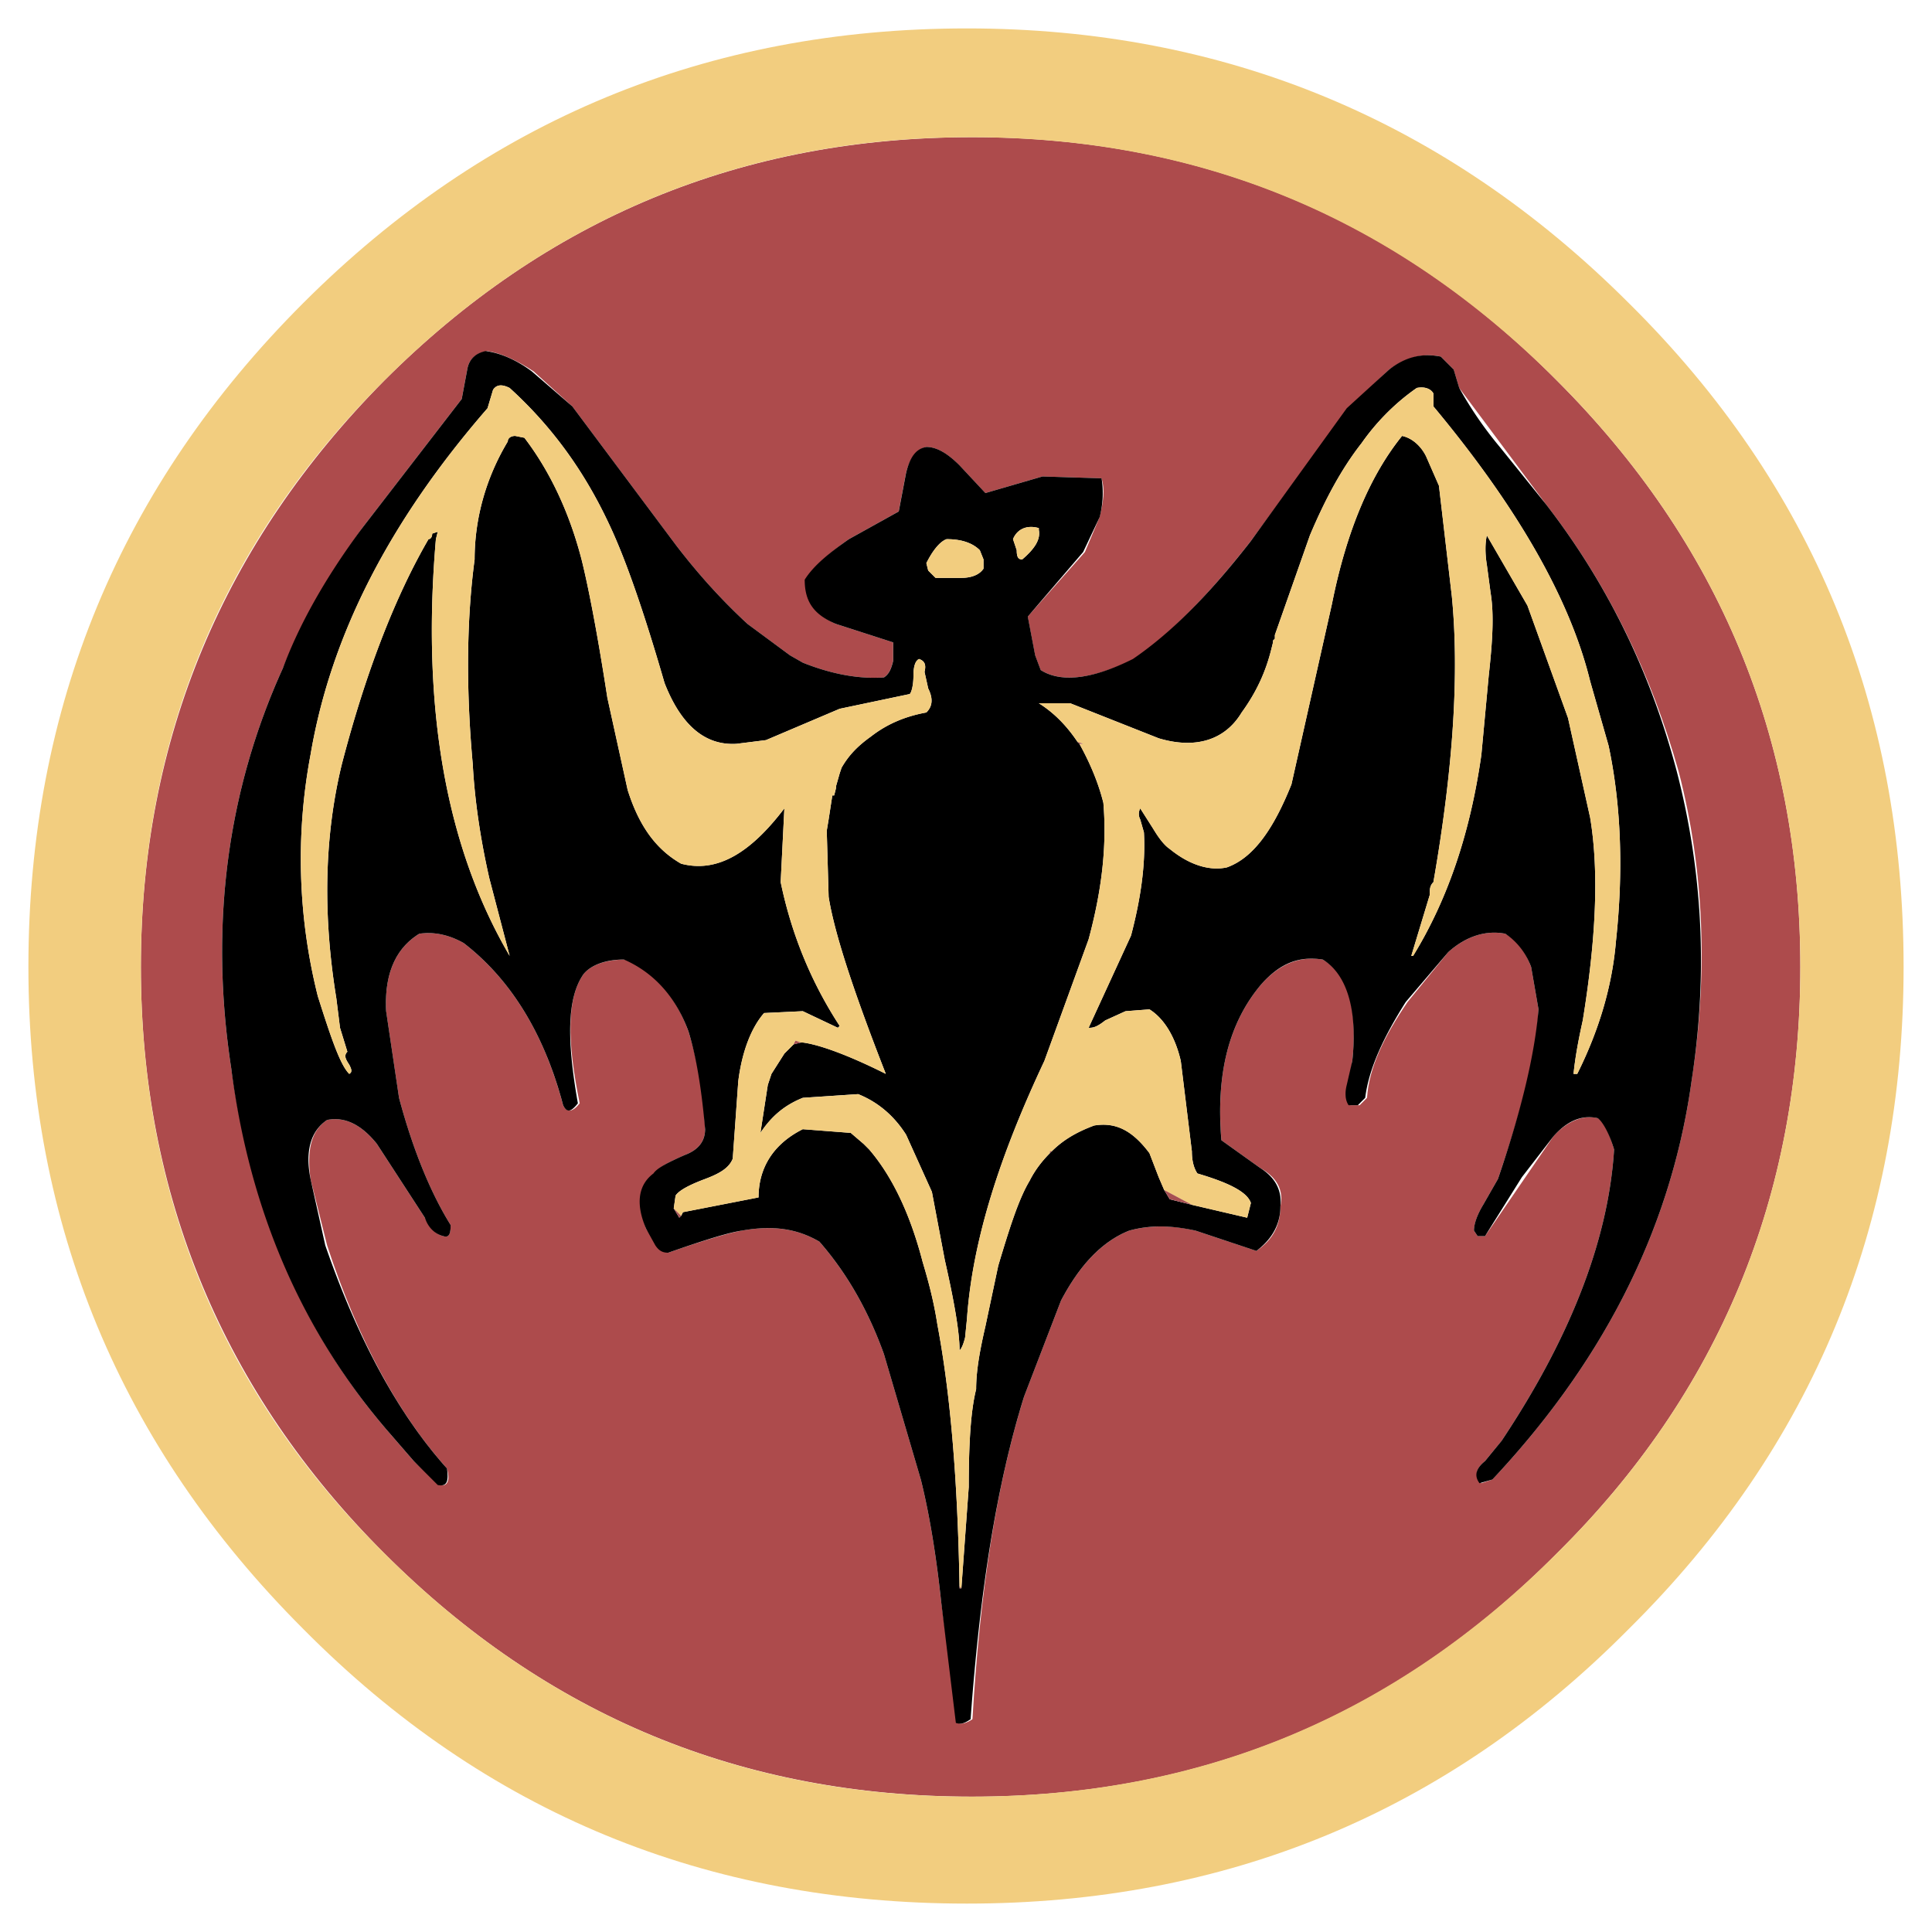
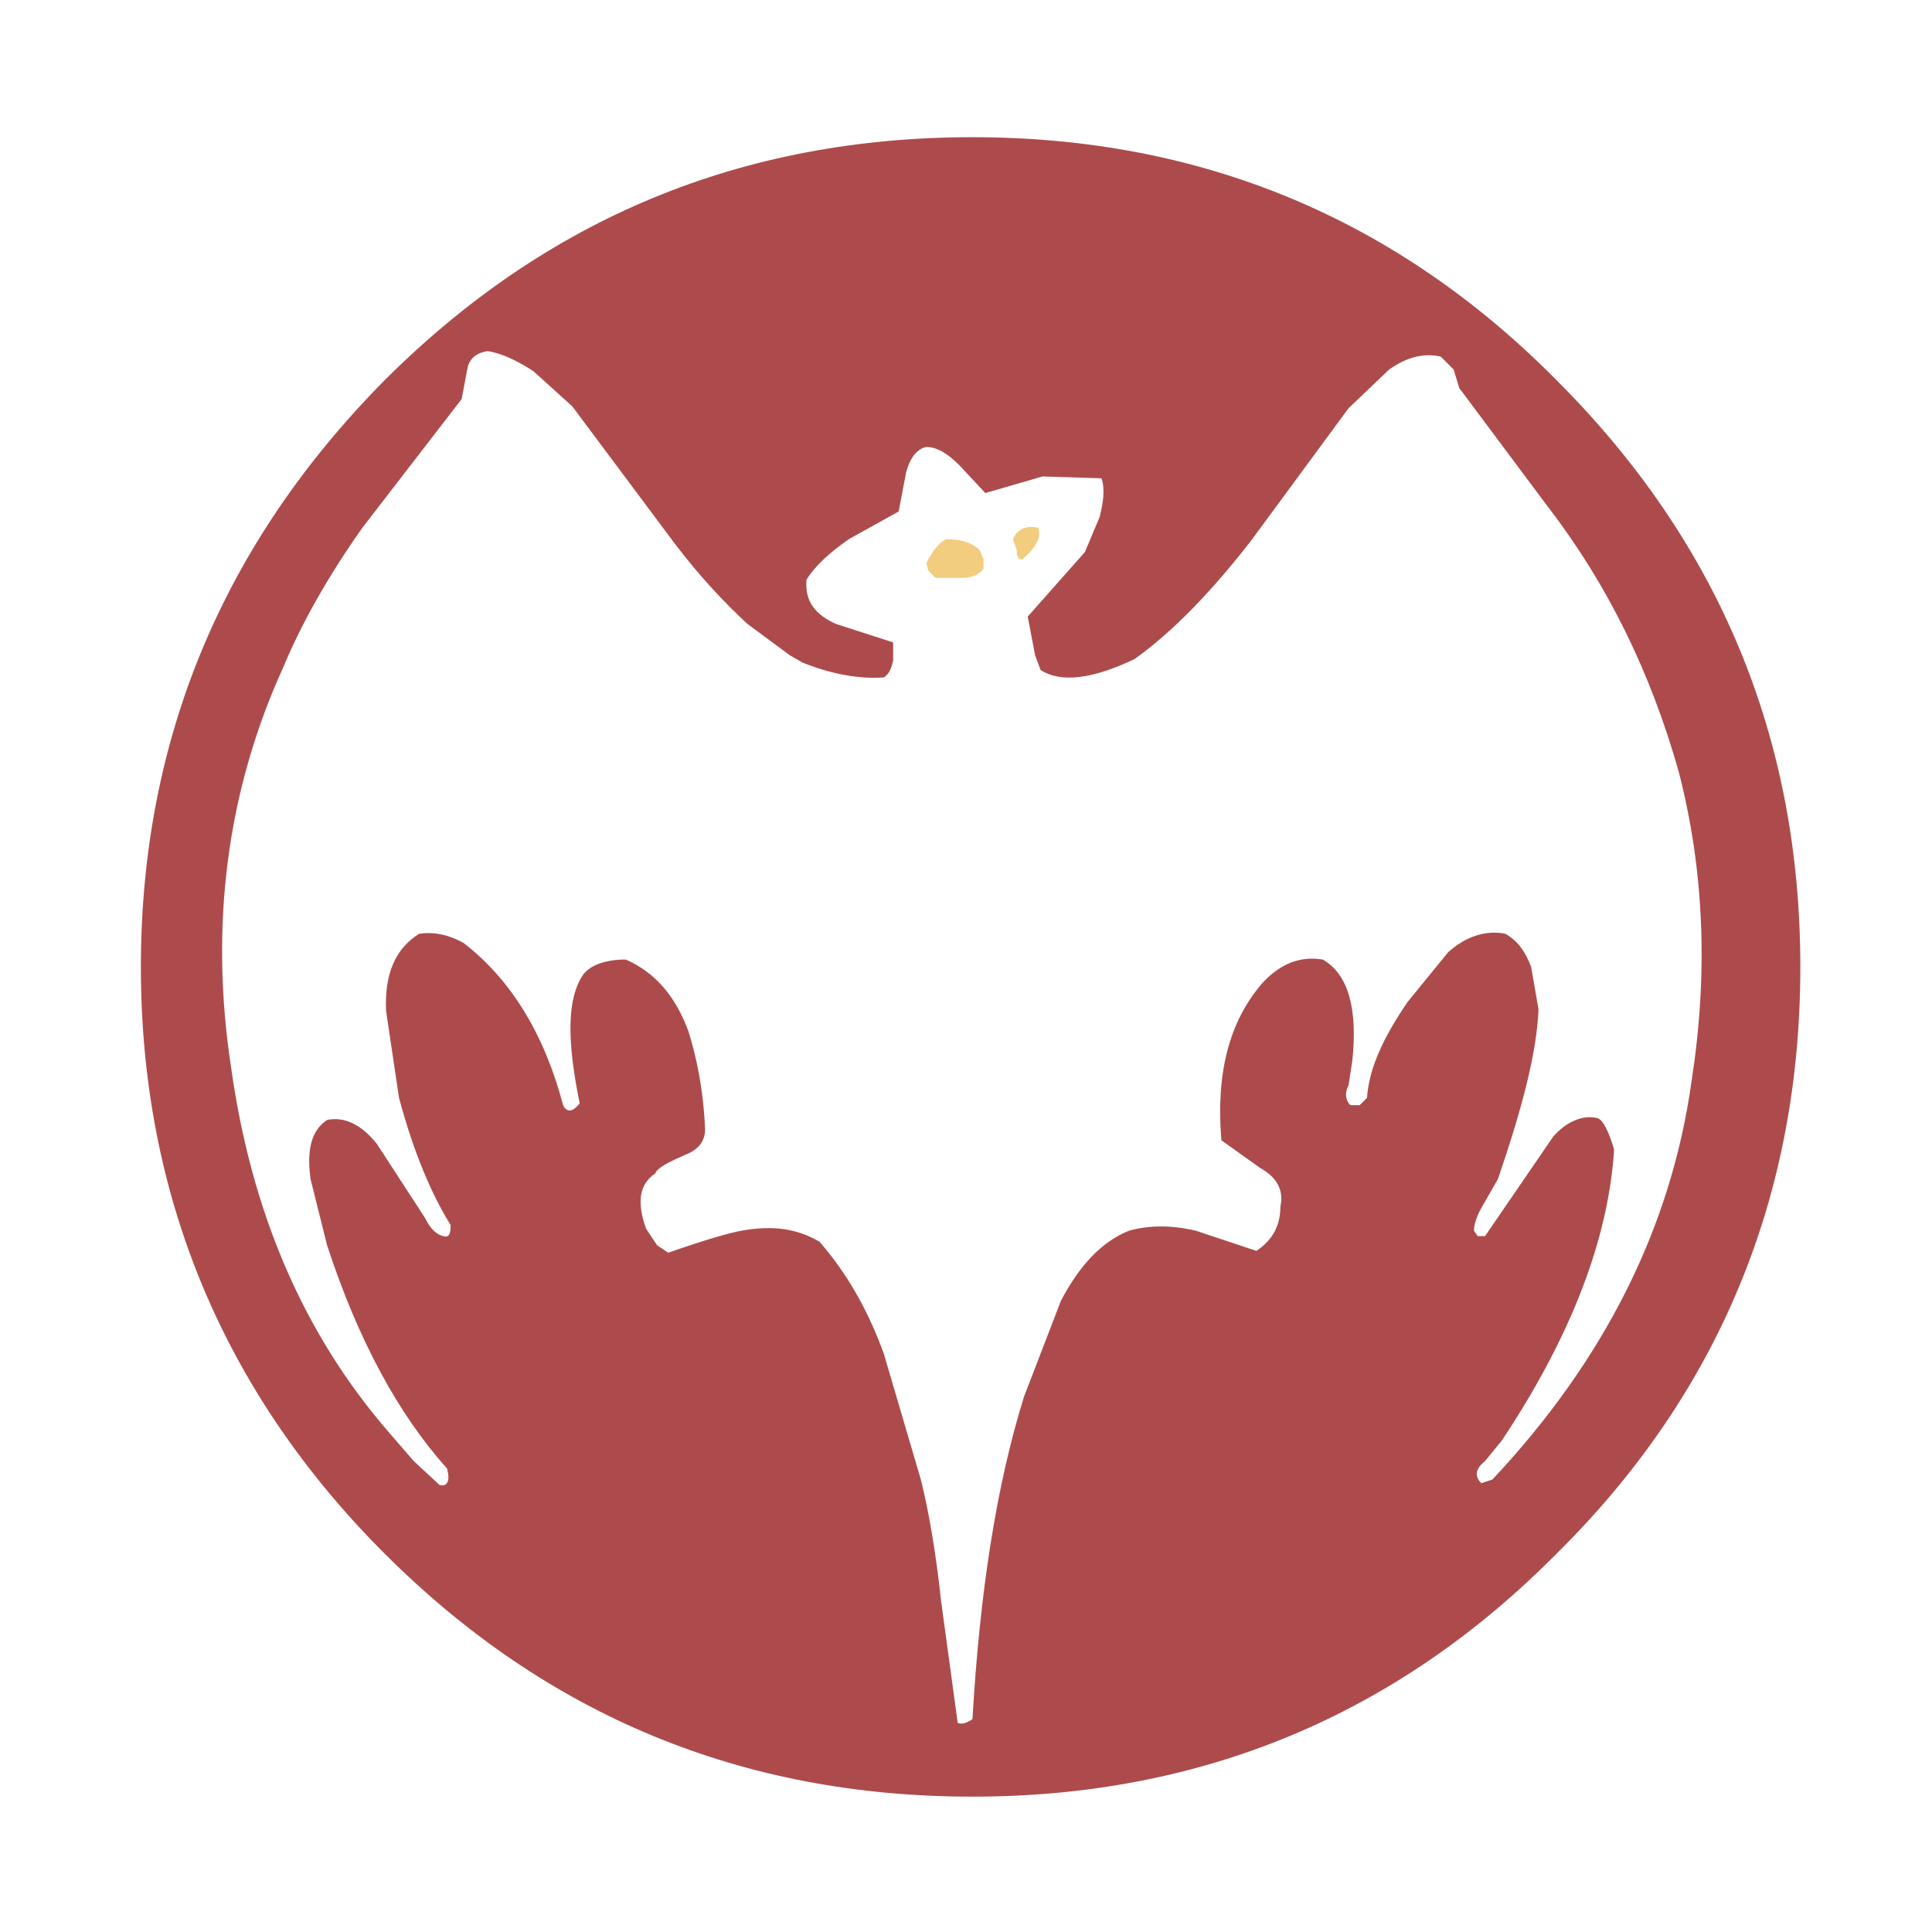
<svg xmlns="http://www.w3.org/2000/svg" width="2500" height="2500" viewBox="0 0 192.756 192.756">
  <g fill-rule="evenodd" clip-rule="evenodd">
-     <path fill="#fff" d="M0 0h192.756v192.756H0V0z" />
    <path d="M155.338 37.971c-16.006-16.188-35.504-24.283-58.316-24.283-22.995 0-42.495 8.094-58.683 24.283-16.004 16.188-24.283 35.688-24.283 58.5 0 22.811 8.278 42.494 24.283 58.498 16.188 16.189 35.688 24.283 58.683 24.283 22.812 0 42.311-8.094 58.316-24.283 16.188-16.004 24.281-35.688 24.281-58.498 0-22.812-8.094-42.311-24.281-58.5zm-9.75.736l8.645 11.589c6.256 8.094 10.486 16.924 13.246 26.674 2.576 9.934 2.943 20.235 1.287 30.905-2.023 14.533-8.646 27.777-19.867 39.736l-1.104.367c-.736-.736-.553-1.471.367-2.207l1.656-2.023c6.99-10.486 10.67-20.236 11.221-29.066-.551-1.84-1.104-2.943-1.654-3.127-1.473-.367-3.127.367-4.416 1.84l-6.807 9.934h-.736l-.367-.551c0-.736.367-1.656.92-2.576l1.473-2.576c2.391-6.99 3.861-12.51 4.047-16.924l-.736-4.23c-.553-1.472-1.287-2.576-2.576-3.312-1.84-.368-3.863.185-5.701 1.84l-4.049 4.966c-2.391 3.496-3.863 6.623-4.047 9.566l-.736.736h-.918c-.553-.553-.553-1.287-.186-2.023l.369-2.393c.551-5.15-.369-8.646-2.943-10.117-2.207-.368-4.23.367-6.07 2.391-3.312 3.863-4.6 9.016-4.047 15.637l3.861 2.76c1.656.92 2.393 2.207 2.025 3.863 0 1.84-.736 3.311-2.393 4.416l-6.07-2.023c-2.393-.553-4.6-.553-6.623 0-2.76 1.104-4.967 3.494-6.807 6.99l-3.68 9.564c-2.758 8.83-4.414 19.5-5.15 32.193-.551.369-1.104.551-1.471.369l-1.656-12.143c-.551-5.15-1.288-9.197-2.024-12.141l-3.679-12.51c-1.656-4.6-3.863-8.277-6.438-11.221-2.208-1.289-4.6-1.656-7.727-1.104-1.104.184-3.68.918-7.358 2.207l-1.104-.736-1.104-1.656c-.919-2.574-.736-4.414.919-5.518.185-.553 1.288-1.105 2.944-1.84 1.471-.553 2.022-1.473 2.022-2.576-.183-4.23-.919-7.357-1.655-9.75-1.287-3.494-3.312-5.887-6.254-7.174-2.024 0-3.495.552-4.231 1.471-1.656 2.393-1.656 6.623-.368 12.877-.736.92-1.288.92-1.656.186-1.839-6.99-5.15-12.51-9.934-16.189-1.655-.92-3.127-1.104-4.415-.92-2.391 1.472-3.495 4.046-3.311 7.726l1.288 8.646c1.471 5.518 3.311 9.75 5.151 12.693 0 .92-.184 1.287-.736 1.104-.736-.184-1.288-.736-1.839-1.84l-4.783-7.359c-1.472-1.838-3.127-2.758-4.967-2.391-1.656 1.104-2.024 3.129-1.656 5.887l1.656 6.623c3.127 9.566 7.174 16.924 11.957 22.26.368 1.287 0 1.838-.736 1.654l-2.576-2.391-2.391-2.76c-8.646-9.934-13.797-22.074-15.821-36.424-2.207-14.349-.368-27.778 5.151-39.919 1.839-4.415 4.415-9.014 7.91-13.98l9.934-12.877.551-2.943c.184-1.104.92-1.656 2.024-1.839 1.287.184 2.942.92 4.599 2.023l3.863 3.495 10.302 13.797c2.391 3.127 4.782 5.703 7.174 7.91l4.231 3.127 1.288.736c2.759 1.103 5.519 1.655 8.094 1.471.552-.368.736-.92.92-1.655v-1.84l-5.703-1.84c-2.023-.92-3.127-2.207-2.943-4.415.92-1.472 2.392-2.759 4.231-4.047l4.967-2.759.735-3.864c.369-1.471 1.104-2.391 2.024-2.575 1.103 0 2.207.736 3.311 1.84l2.576 2.76 5.701-1.656 5.887.184c.369 1.104.184 2.392-.184 3.863l-1.471 3.496-5.703 6.438.736 3.863.551 1.472c2.023 1.287 5.152.919 9.383-1.104 3.863-2.76 7.727-6.807 11.59-11.773l9.748-13.245 4.049-3.863c1.838-1.288 3.494-1.656 5.15-1.288l1.287 1.288.556 1.84z" fill="#ad4b4c" />
-     <path d="M162.512 30.245c-18.213-18.212-40.287-27.41-66.042-27.41-25.938 0-48.014 9.198-66.226 27.41S2.834 70.532 2.834 96.471c0 25.754 9.198 47.828 27.41 66.041 18.212 18.396 40.287 27.41 66.226 27.41 25.754 0 47.829-9.014 66.042-27.41 18.396-18.213 27.41-40.287 27.41-66.041 0-25.939-9.014-48.014-27.41-66.226zM96.837 13.688c22.997 0 42.311 8.094 58.5 24.283 16.188 16.188 24.281 35.688 24.281 58.5 0 22.811-8.094 42.494-24.281 58.498-16.189 16.189-35.504 24.283-58.5 24.283-22.811 0-42.311-8.094-58.499-24.283-16.188-16.004-24.283-35.688-24.283-58.498 0-22.812 8.094-42.311 24.283-58.5 16.189-16.188 35.689-24.283 58.499-24.283z" fill="#f2cd7f" />
-     <path d="M145.588 38.707l-.553-1.84-1.287-1.288c-1.84-.368-3.496 0-5.15 1.288l-4.232 3.863-9.564 13.245c-3.863 4.967-7.727 9.014-11.773 11.773-4.047 2.023-7.176 2.391-9.199 1.104l-.551-1.472-.736-3.863 5.52-6.438 1.654-3.496c.367-1.472.367-2.759.184-3.863l-5.887-.184-5.701 1.656-2.576-2.76c-1.104-1.104-2.208-1.84-3.311-1.84-1.104.184-1.656 1.104-2.024 2.575l-.735 3.864L84.7 53.79c-1.839 1.288-3.495 2.575-4.415 4.047 0 2.208.919 3.495 3.127 4.415l5.703 1.84v1.84c-.184.735-.368 1.287-.92 1.655-2.576.184-5.335-.368-8.094-1.471l-1.288-.736-4.231-3.127c-2.392-2.207-4.783-4.783-7.174-7.91L57.103 40.546l-4.047-3.495c-1.472-1.104-3.127-1.84-4.599-2.023-.92.184-1.656.735-1.84 1.839l-.551 2.943-9.934 12.877c-3.68 4.967-6.255 9.565-7.91 13.98-5.519 12.142-7.358 25.57-5.151 39.919 1.84 14.35 7.175 26.49 15.821 36.424l2.391 2.76 2.392 2.391c.919.184 1.104-.367.919-1.654-4.783-5.336-8.83-12.693-12.142-22.26l-1.471-6.623c-.552-2.758 0-4.783 1.656-5.887 1.84-.367 3.495.553 4.967 2.391l4.783 7.359c.368 1.104 1.104 1.656 1.839 1.84.552.184.736-.184.736-1.104-1.84-2.943-3.68-7.176-5.151-12.693l-1.288-8.646c-.184-3.68.92-6.254 3.311-7.726 1.288-.184 2.759 0 4.415.92 4.784 3.679 8.095 9.199 9.934 16.189.368.734.736.734 1.472-.186-1.104-6.254-1.104-10.484.552-12.877.736-.919 2.207-1.471 4.047-1.471 2.944 1.287 5.151 3.68 6.438 7.174.736 2.393 1.288 5.52 1.655 9.75 0 1.104-.551 2.023-2.022 2.576-1.656.734-2.76 1.287-3.127 1.84-1.472 1.104-1.84 2.943-.736 5.518l.919 1.656c.368.553.736.736 1.288.736 3.679-1.289 6.07-2.023 7.358-2.207 3.127-.553 5.519-.186 7.727 1.104 2.575 2.943 4.783 6.621 6.438 11.221l3.679 12.51c.736 2.943 1.473 6.99 2.024 12.141l1.472 12.143c.552.182.919 0 1.471-.369.92-12.693 2.577-23.363 5.334-32.193l3.68-9.564c1.84-3.496 4.047-5.887 6.807-6.99 2.023-.553 4.047-.553 6.623 0l6.07 2.023c1.473-1.105 2.393-2.576 2.393-4.416.184-1.656-.553-2.943-2.025-3.863l-3.861-2.76c-.553-6.621.734-11.773 4.047-15.637 1.84-2.023 3.678-2.759 6.07-2.391 2.391 1.471 3.494 4.967 2.943 10.117l-.553 2.393c-.184.736-.184 1.471.184 2.023h.92l.736-.736c.367-2.943 1.84-6.07 4.047-9.566L144.485 95c1.838-1.655 3.861-2.208 5.701-1.84 1.104.736 2.023 1.84 2.576 3.312l.736 4.23c-.369 4.414-1.656 9.934-4.047 16.924l-1.473 2.576c-.553.92-.92 1.84-.92 2.576l.367.551h.736l3.68-5.887 3.127-4.047c1.289-1.473 2.76-2.207 4.416-1.84.367.184 1.104 1.287 1.654 3.127-.551 8.83-4.23 18.58-11.221 29.066l-1.656 2.023c-.92.736-1.104 1.471-.551 2.207l1.287-.367c11.221-11.959 17.844-25.203 19.867-39.736 1.656-10.67 1.104-20.971-1.471-30.905-2.576-9.75-6.807-18.58-13.062-26.674l-4.598-5.703a37.795 37.795 0 0 1-4.045-5.886zm-2.576.552v1.288c8.277 9.934 13.613 19.132 15.637 27.41l1.84 6.438c1.287 6.07 1.471 12.693.736 19.5-.369 4.416-1.656 8.83-3.863 13.246h-.369c.184-1.84.553-3.68.92-5.336 1.287-7.91 1.656-14.716.736-20.235l-2.207-9.934-4.049-11.222-4.047-6.99c-.184.736-.184 1.84 0 2.943l.369 2.76c.367 2.207.184 4.967-.184 8.278l-.736 7.91c-1.104 7.727-3.311 14.349-6.807 20.052h-.184l1.84-6.071c0-.552 0-.919.367-1.288 2.023-11.589 2.576-20.971 1.84-28.513l-1.287-11.038-1.289-2.943c-.551-1.104-1.471-1.839-2.391-2.023-3.127 3.863-5.52 9.382-6.99 16.74l-4.047 18.028c-1.84 4.599-3.863 7.358-6.439 8.278-1.656.368-3.68-.184-5.703-1.839-.551-.368-1.104-1.104-1.656-2.023l-1.287-2.024a1.173 1.173 0 0 0 0 1.104l.367 1.288c.186 3.311-.367 6.807-1.287 10.302l-4.23 9.198c.369 0 .736 0 1.656-.736l2.023-.92 2.391-.184c1.473.92 2.576 2.76 3.127 5.15l1.105 9.016c0 .92.182 1.654.551 2.207 3.127.92 4.967 1.84 5.336 2.943l-.369 1.471-5.518-1.287-2.209-.553-.551-.92-.553-1.287-.92-2.393c-1.654-2.207-3.311-3.127-5.52-2.758-1.471.551-2.941 1.287-4.23 2.576l-.184.182c-.736.738-1.471 1.656-2.023 2.76-1.104 1.84-2.023 4.783-3.127 8.463l-1.287 6.07c-.553 2.393-.92 4.416-.92 6.256-.553 2.207-.737 5.518-.737 9.748l-.736 10.119h-.184v-.184c-.184-10.67-.92-19.316-2.208-26.123-.368-2.391-.92-4.414-1.471-6.254-1.288-4.967-3.127-8.646-5.335-11.223l-.552-.553-1.288-1.102-4.783-.369c-2.944 1.471-4.415 3.863-4.415 6.807l-7.542 1.473-.184.367-.184.184-.552-.92.185-1.287c.367-.553 1.471-1.104 2.942-1.656 1.473-.551 2.392-1.104 2.76-2.023l.552-7.727c.368-2.943 1.288-5.334 2.575-6.807l3.864-.184 3.495 1.656.184-.184c-2.76-4.232-4.783-9.014-5.887-14.35l.368-7.358c-3.496 4.599-6.807 6.439-10.302 5.519-2.576-1.472-4.231-3.863-5.334-7.358l-2.024-9.198c-1.104-7.174-2.023-11.589-2.575-13.797-1.288-4.967-3.312-9.014-5.703-12.141l-.919-.184c-.368 0-.736.184-.736.552-2.208 3.679-3.311 7.727-3.311 11.773-.736 5.519-.92 12.325-.185 20.419.185 3.496.736 7.358 1.656 11.406l2.024 7.726c-6.255-10.669-8.83-24.466-7.358-41.575l.184-.736-.552.184c0 .368-.184.552-.368.552-3.311 5.703-6.255 13.245-8.646 22.443-1.84 7.542-1.84 15.453-.552 23.363l.368 2.943.735 2.391c-.368.369-.183.736.184 1.289.184.367.368.734 0 .92-.919-.92-1.839-3.68-3.127-7.727a56.21 56.21 0 0 1-.736-24.1c2.023-11.957 7.91-23.362 17.661-34.584l.551-1.84c.368-.552.92-.552 1.656-.184 4.047 3.679 7.358 8.094 9.934 13.613 1.656 3.495 3.496 8.83 5.519 15.82 1.656 4.231 4.047 6.255 7.175 6.071l2.943-.369 7.358-3.127 6.991-1.471c.183-.185.368-.92.368-1.84s.184-1.472.552-1.656c.552.184.736.551.552 1.288l.368 1.655c.552 1.104.368 1.84-.183 2.392-2.024.368-3.864 1.103-5.52 2.391-1.288.92-2.208 1.839-2.943 3.127l-.184.551-.368 1.288v.184l-.184.736h-.184l-.368 2.392-.184 1.104v.184l.184 6.438c.552 3.496 2.392 9.198 5.703 17.661-4.047-2.025-6.807-2.943-8.278-3.127h-.184l-.735.184-.92.918-1.288 2.025-.368 1.104-.736 4.783c1.104-1.656 2.392-2.76 4.231-3.496l5.519-.369c1.84.738 3.496 2.025 4.783 4.049l2.576 5.703 1.288 6.805c.92 4.049 1.472 7.176 1.472 9.016.184-.186.368-.553.551-1.289l.185-1.84c.551-7.91 3.311-16.371 7.725-25.754l4.416-12.141c1.287-4.783 1.84-9.198 1.471-13.612-.551-2.208-1.471-4.231-2.391-5.887l-.184-.185c-1.104-1.655-2.393-2.943-3.863-3.863h3.127l8.83 3.495c3.68 1.104 6.623.184 8.279-2.575 1.471-2.024 2.391-4.047 2.943-6.255l.184-.736v-.184l.184-.184v-.368l3.494-9.935c1.473-3.495 3.129-6.622 5.152-9.198 1.287-1.839 3.127-3.863 5.518-5.519.917-.179 1.47.189 1.654.557zm-41.944 14.533c.369-.92 1.289-1.472 2.576-1.104v.184c.184.92-.367 1.839-1.656 2.943-.367 0-.551-.184-.551-.919l-.369-1.104zm-3.31 1.104l.367.919v.92c-.367.552-1.104.92-2.207.92h-2.575l-.737-.736-.183-.736c.735-1.472 1.471-2.208 2.023-2.392 1.472.001 2.575.369 3.312 1.105z" />
-     <path d="M143.012 40.546v-1.288c-.184-.368-.736-.736-1.656-.552-2.391 1.656-4.23 3.679-5.518 5.519-2.023 2.576-3.68 5.703-5.152 9.198l-3.494 9.935v.368l-.184.184v.184l-.184.736c-.553 2.208-1.473 4.231-2.943 6.255-1.656 2.759-4.6 3.679-8.279 2.575l-8.83-3.495h-3.127c1.471.92 2.76 2.208 3.863 3.863l.553.185h-.369c.92 1.655 1.84 3.679 2.391 5.887.369 4.415-.184 8.83-1.471 13.612l-4.416 12.141c-4.414 9.383-7.174 17.844-7.725 25.754l-.185 1.84c-.184.736-.368 1.104-.551 1.289 0-1.84-.552-4.967-1.472-9.016l-1.288-6.805-2.576-5.703c-1.287-2.023-2.943-3.311-4.783-4.049l-5.519.369c-1.839.736-3.127 1.84-4.231 3.496l.736-4.783.368-1.104 1.288-2.025.92-.918.183-.369.552.186h.184c1.472.184 4.231 1.102 8.278 3.127-3.311-8.463-5.151-14.166-5.703-17.661l-.184-6.438v-.184l.184-1.104.368-2.392h.184l.184-.736v-.184l.368-1.288.184-.551c.735-1.288 1.655-2.208 2.943-3.127 1.656-1.288 3.495-2.023 5.52-2.391.551-.552.735-1.288.183-2.392l-.368-1.655c.185-.736 0-1.104-.552-1.288-.368.184-.552.736-.552 1.656s-.185 1.655-.368 1.84l-6.991 1.471-7.358 3.127-2.943.369c-3.128.184-5.519-1.84-7.175-6.071-2.023-6.99-3.863-12.325-5.519-15.82-2.575-5.519-5.887-9.934-9.934-13.613-.736-.368-1.288-.368-1.656.184l-.551 1.84c-9.75 11.222-15.637 22.627-17.661 34.584a56.211 56.211 0 0 0 .736 24.1c1.288 4.047 2.208 6.807 3.127 7.727.368-.186.184-.553 0-.92-.367-.553-.552-.92-.184-1.289l-.735-2.391-.368-2.943c-1.288-7.911-1.288-15.821.552-23.363 2.391-9.198 5.335-16.74 8.646-22.443.184 0 .368-.184.368-.552l.552-.184-.184.736c-1.472 17.108 1.104 30.905 7.358 41.575l-2.024-7.726c-.92-4.047-1.471-7.91-1.656-11.406-.735-8.094-.552-14.901.185-20.419 0-4.047 1.104-8.094 3.311-11.773 0-.368.368-.552.736-.552l.92.184c2.391 3.127 4.415 7.174 5.703 12.141.552 2.208 1.471 6.623 2.575 13.797l2.024 9.198c1.104 3.495 2.759 5.887 5.334 7.358 3.496.92 6.807-.92 10.302-5.519l-.368 7.358c1.104 5.335 3.127 10.117 5.887 14.35l-.184.184-3.495-1.656-3.864.184c-1.287 1.473-2.207 3.863-2.575 6.807l-.552 7.727c-.368.92-1.287 1.473-2.76 2.023-1.471.553-2.575 1.104-2.942 1.656l-.185 1.287.736.736.184-.367 7.542-1.473c0-2.943 1.471-5.336 4.415-6.807l4.783.369 1.288 1.102.552.553c2.208 2.576 4.047 6.256 5.335 11.223.551 1.84 1.104 3.863 1.471 6.254 1.288 6.807 2.024 15.453 2.208 26.123l.184.184.736-10.119c0-4.23.184-7.541.737-9.748 0-1.84.367-3.863.92-6.256l1.287-6.07c1.104-3.68 2.023-6.623 3.127-8.463.553-1.104 1.287-2.021 2.023-2.76v-.182h.184c1.289-1.289 2.76-2.025 4.23-2.576 2.209-.369 3.865.551 5.52 2.758l.92 2.393.553 1.287 2.76 1.473 5.518 1.287.369-1.471c-.369-1.104-2.209-2.023-5.336-2.943-.369-.553-.551-1.287-.551-2.207l-1.105-9.016c-.551-2.391-1.654-4.23-3.127-5.15l-2.391.184-2.023.92c-.92.736-1.287.736-1.656.736l4.23-9.198c.92-3.496 1.473-6.991 1.287-10.302l-.367-1.288a1.173 1.173 0 0 1 0-1.104l1.287 2.024c.553.919 1.105 1.655 1.656 2.023 2.023 1.655 4.047 2.207 5.703 1.839 2.576-.92 4.6-3.679 6.439-8.278l4.047-18.028c1.471-7.358 3.863-12.877 6.99-16.74.92.184 1.84.92 2.391 2.023l1.289 2.943L144.85 59.5c.736 7.542.184 16.924-1.84 28.513-.367.369-.367.736-.367 1.288l-1.84 6.071h.184c3.496-5.703 5.703-12.325 6.807-20.052l.736-7.91c.367-3.312.551-6.071.184-8.278l-.369-2.76c-.184-1.104-.184-2.207 0-2.943l4.047 6.99 4.049 11.222 2.207 9.934c.92 5.519.551 12.325-.736 20.235-.367 1.656-.736 3.496-.92 5.336h.369c2.207-4.416 3.494-8.83 3.863-13.246.734-6.806.551-13.429-.736-19.5l-1.84-6.438c-2.023-8.284-7.359-17.482-15.636-27.416z" fill="#f2cd7f" />
-     <path fill="#a74f52" d="M107.691 74.211h.37l-.553-.184.183.184zM104.748 114.867v.182l.184-.182h-.184zM118.914 120.201l-2.76-1.472.551.919 2.209.553zM86.72 114.682l-.552-.553.552.553zM79.361 103.828l-.183.369.736-.183-.553-.186zM67.956 121.305l-.736-.737.552.92.184-.183zM95.918 158.465l-.184-.184v.184h.184z" />
    <path d="M103.645 52.688c-1.287-.368-2.207.184-2.576 1.104l.369 1.104c0 .735.184.919.551.919 1.289-1.104 1.84-2.023 1.656-2.943v-.184zM98.125 55.815l-.367-.919c-.736-.736-1.84-1.104-3.312-1.104-.552.184-1.288.919-2.023 2.392l.183.736.737.736h2.575c1.104 0 1.84-.368 2.207-.92v-.921z" fill="#f2cd7f" />
  </g>
</svg>